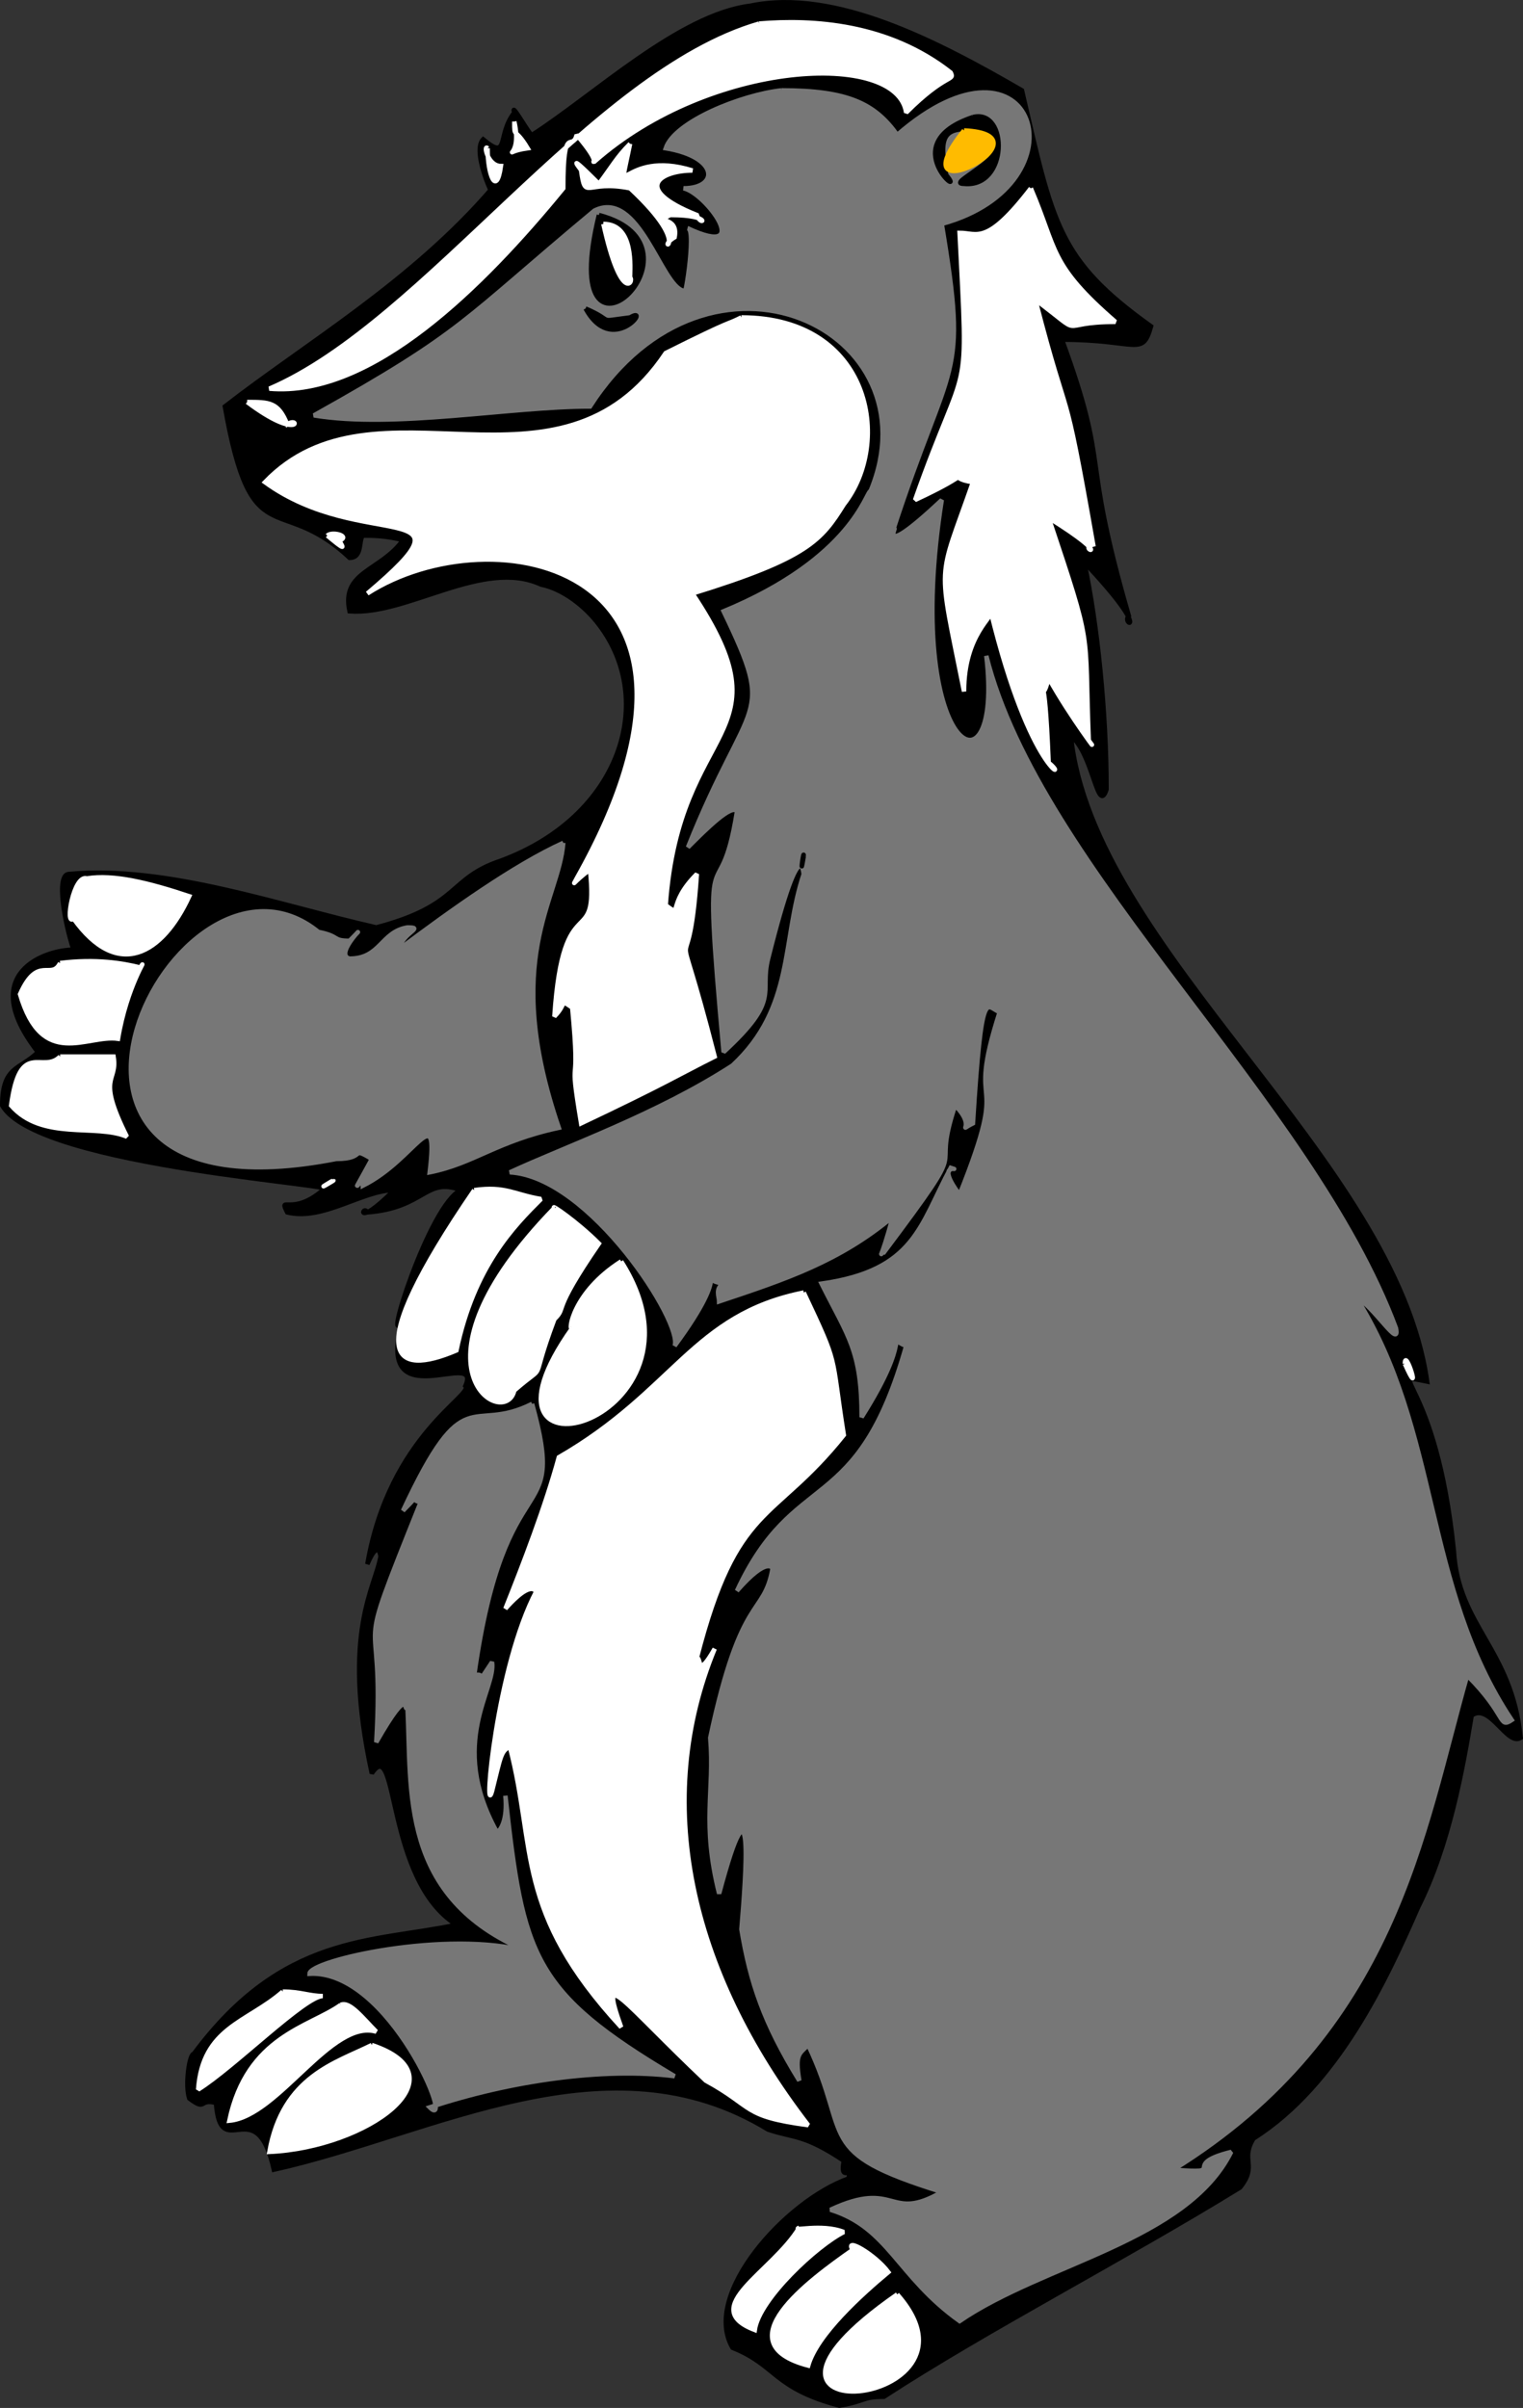
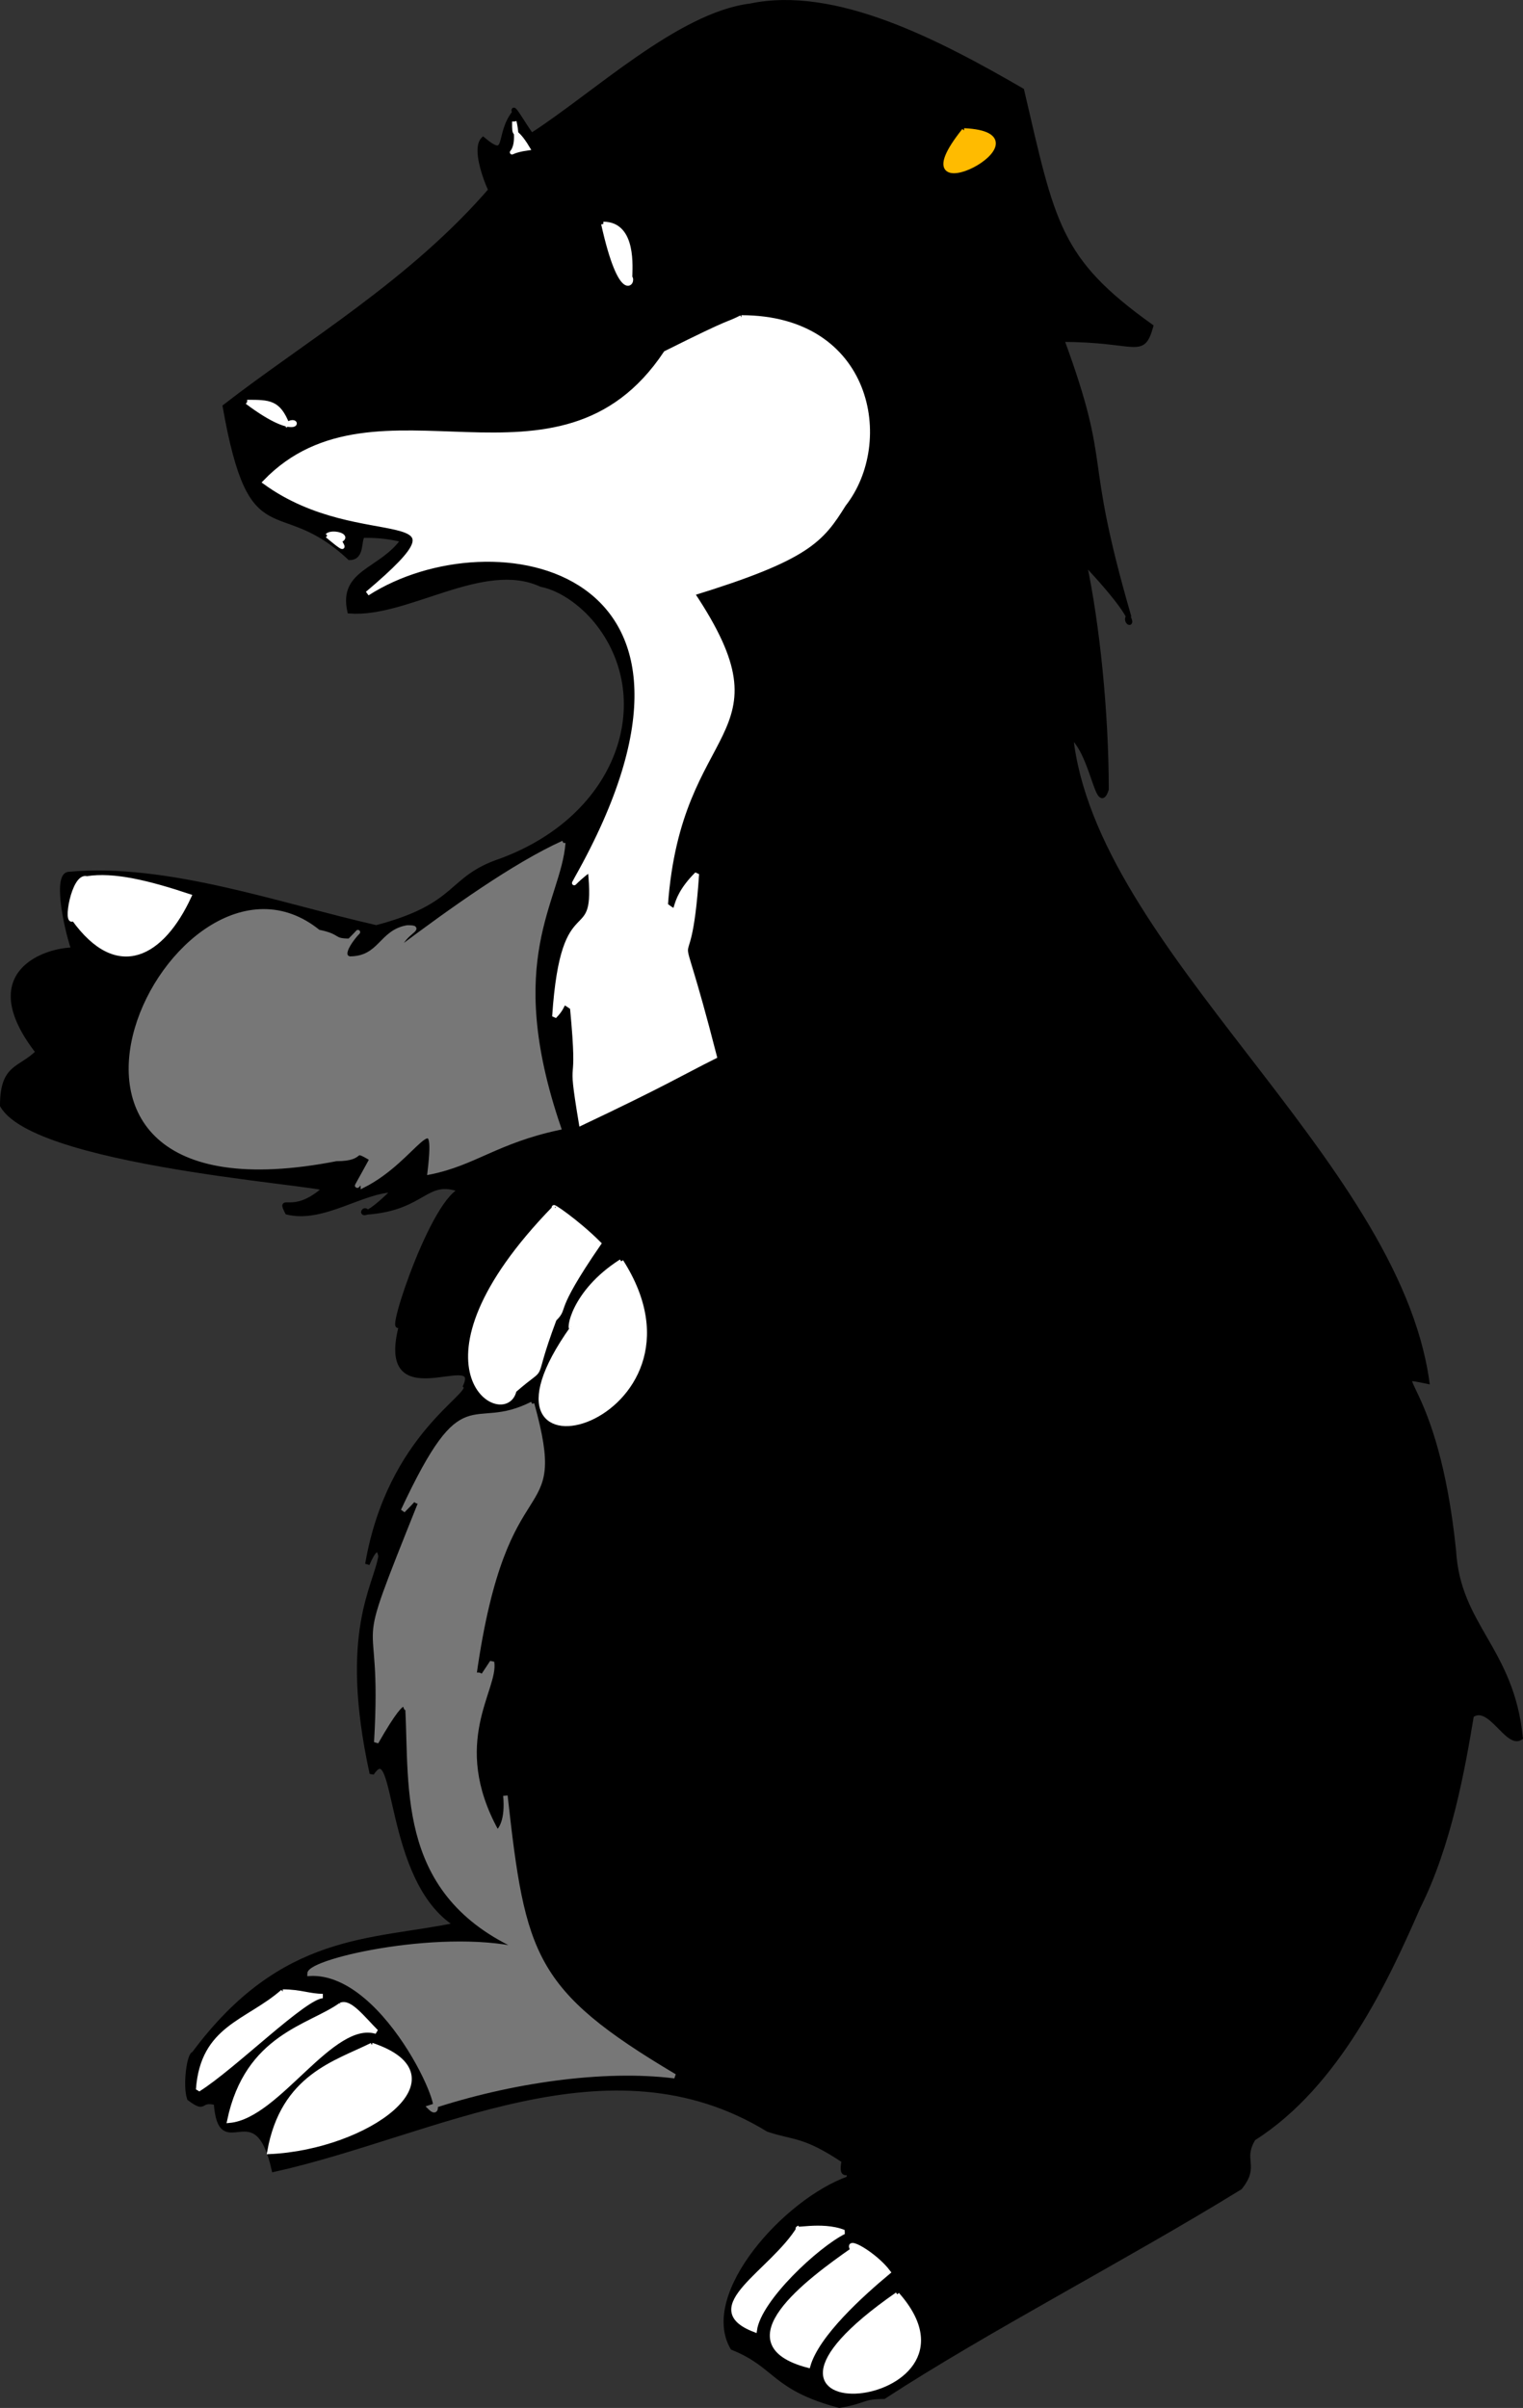
<svg xmlns="http://www.w3.org/2000/svg" width="342.027" height="540.803" version="1.2">
  <rect width="100%" height="100%" fill="#333333" stroke="none" />
  <g fill="none" stroke="#000" stroke-miterlimit="2" font-family="'Sans Serif'" font-size="12.5" font-weight="400">
    <path fill="#000" d="M168.5 1.292c19-4 42 8 61 19 7 30 8 38 29 53-2 7-3 3-20 3 11 30 4 24 15 62-2 2 6 5-10-12 3 14 5 34 5 51-2 6-3-8-8-12 5 48 73 95 80 145-10-2 2-1 6 38 1 17 13 22 15 42-3 2-7-8-11-5-2 12-5 29-12 43-7 16-18 40-37 52-3 5 1 6-3 11-26 16-57 32-80 47-5 0-4 1-10 2-15-4-14-9-24-13-7-12 12-33 26-38 1-3-2 1-1-4-9-6-11-5-17-7-36-22-75 1-111 9-4-18-12-1-13-15-4-1-2 2-6-1-1-3 0-10 1-10 20-27 40-25 59-29-16-10-13-43-19-34-7-32 1-42 2-49 0 2 0-5-3 2 5-29 24-38 22-40 4-9-21 8-14-15-5 9 6-26 13-29-8-3-8 4-21 5-1-2-3 4 6-5-7 0-16 7-24 5-2-4 1 1 8-5 9-1-64-5-72-19 0-9 4-8 8-12-14-18 2-23 8-23-2-6-4-17-1-17 22-2 47 7 69 12 19-5 16-11 28-15 27-10 35-36 22-53-3-4-8-8-13-9-13-6-30 7-43 6-2-9 7-9 12-16-4-1-7-1-9-1-1 1 0 5-3 5-16-15-22 0-28-34 18-14 42-28 60-49 2 6-5-8-2-11 6 5 3-1 7-6-1-3 4 6 4 5 14-9 33-27 49-29" vector-effect="non-scaling-stroke" />
-     <path fill="#fff" stroke="#fff" d="M170.5 5.292c12-1 29 0 43 11 1 2-1 0-10 9-2-14-44-12-70 11-1 0 2 1-4-6-1 4-3-3-3 12-18 22-43 47-66 45 35-15 72-71 110-82" vector-effect="non-scaling-stroke" />
-     <path fill="#777" stroke="#777" d="M175.5 20.292c15 0 21 3 26 10 31-27 43 11 10 20 6 36 2 29-11 69 2-3-5 8 11-7-9 57 14 69 10 35 12 48 73 100 92 151 1 5-5-5-9-7 19 30 15 65 35 95-3 2-1-1-10-10-10 35-16 80-66 111 13 1 1-1 13-4-10 20-42 25-61 38-14-10-16-21-29-25 15-7 13 3 25-4-29-9-20-12-30-33-2 2-3 2-2 8-8-13-11-22-13-34 1-12 3-38-5-8-4-16-1-23-2-35 7-33 12-27 14-38 0 0-1-3-8 5 13-28 27-16 38-55-5-2 2-3-10 16 0-15-3-18-9-30 21-3 22-13 29-26 3 1-4-2 2 6 12-30 1-16 9-41-3-1-4-7-6 25-4 2 1 1-4-4-6 18 5 5-16 33-1 0-1 3 2-8-12 10-24 14-39 19 0-1-1-3 1-4-7-1 3-5-11 14 2-5-19-38-37-39 13-6 33-13 50-24 14-13 11-28 16-43 0 2 0-13-8 19-2 8 3 9-10 21-5-55-1-29 3-54-1-2-7 4-11 8 14-35 20-28 8-53 29-12 32-27 33-27 15-36-36-61-63-19-18 0-44 5-62 2 34-19 33-21 63-46 10-5 15 17 20 18 0 5 3-14 1-14 15 7 4-8-1-9 8 0 8-7-4-9 2-6 17-12 26-13" vector-effect="non-scaling-stroke" />
    <path fill="#000" d="M218.5 26.292c8-2 8 16-2 15-5 0 14-7 5-12-9-1-11 0-9 10 5 6-12-7 6-13" vector-effect="non-scaling-stroke" />
    <path fill="#fff" stroke="#fff" d="M115.5 27.292c0 4 0 1 3 6-7 1-1 3-3-6" vector-effect="non-scaling-stroke" />
    <path fill="#fb0" stroke="#fb0" d="M216.5 29.292c21 1-16 20 0 0" vector-effect="non-scaling-stroke" />
-     <path fill="#fff" stroke="#fff" d="M141.5 32.292c-3 15-2 1 14 6-7 0-14 4 1 10 1 3 4 0-6 0-4 2 2 0 1 5-5 3 5 3-10-11-10-2-10 3-11-4 1 1-5-6 4 3 3-4 4-6 7-9m-32 1c-1-1 0 4 3 4-1 7-3 2-3-4m122 9c6 14 4 17 19 30-14 0-6 4-18-5 8 31 6 15 13 55-4 1 6 4-10-6 10 30 8 24 9 50 3 4-4-5-9-14-2 8-1-6 0 19 5 4-4 3-13-34 1 1-6 5-6 18-6-30-6-24 2-47-7-1 2-3-13 4 12-34 12-20 10-60 4 0 6 3 16-10" vector-effect="non-scaling-stroke" />
    <path fill="#000" d="M134.5 48.292c27 7-10 41 0 0" vector-effect="non-scaling-stroke" />
    <path fill="#fff" stroke="#fff" d="M135.5 50.292c7 0 6 10 6 12 1 1-2 6-6-12" vector-effect="non-scaling-stroke" />
    <path fill="#000" d="M131.5 69.292c7 3 2 3 10 2 5-3-4 9-10-2" vector-effect="non-scaling-stroke" />
    <path fill="#fff" stroke="#fff" d="M166.5 71.292c29 0 34 28 23 42-5 8-8 12-34 20 22 33-3 28-6 70 4 3 0 0 7-7-2 30-6 2 4 41-8 4-11 6-30 15-3-18 0-5-2-26-3-2-1-1-4 2 2-30 10-14 8-33-4 3-4 4-3 2 40-71-19-82-47-64 26-22-1-9-23-25 25-26 66 7 90-29 16-8 13-6 17-8m-111 19c5 0 7 0 9 5 3-2 3 4-9-5" vector-effect="non-scaling-stroke" />
    <path fill="#fff" stroke="#fff" d="M73.5 120.292c1-1 5 0 3 1-1 0 3 4-3-1" vector-effect="non-scaling-stroke" />
    <path fill="#777" stroke="#777" d="M126.5 189.292c-1 13-14 26-1 64-14 3-19 8-29 10 2-17-3-3-15 3 0-3-4 5 2-6-5-3-1 0-8 0-82 16-36-77-4-51 5 1 3 2 7 2 6-6-4 3 0 4 7 0 7-6 13-7 4 0-1 1-2 5 12-9 26-19 37-24" vector-effect="non-scaling-stroke" />
    <path fill="#000" d="M180.5 192.292c0-2-1 6 0 0" vector-effect="non-scaling-stroke" />
    <path fill="#fff" stroke="#fff" d="M19.5 197.292c6-1 14 1 23 4-6 13-16 19-26 5-2 2 0-10 3-9" vector-effect="non-scaling-stroke" />
-     <path fill="#fff" stroke="#fff" d="M13.5 216.292c8-1 14 0 18 1 2-3-3 4-5 16-7-1-17 7-22-10 4-9 7-3 9-7m0 21h12c1 6-4 4 3 18-7-3-19 1-26-7 2-15 7-7 11-11m61 28c2-1-5 3 0 0m32 2c7-1 9 1 15 2-6 6-15 15-19 34-14 6-22 2 4-36" vector-effect="non-scaling-stroke" />
    <path fill="#fff" stroke="#fff" d="M124.5 271.292c-1-1 5 3 10 8-11 16-7 14-10 17-6 16-1 9-9 16-2 9-26-5 9-41" vector-effect="non-scaling-stroke" />
    <path fill="#fff" stroke="#fff" d="M139.5 283.292c23 36-38 53-11 15-1 1 0-8 11-15" vector-effect="non-scaling-stroke" />
-     <path fill="#fff" stroke="#fff" d="M180.5 290.292c8 17 6 13 9 32-16 20-24 15-33 50 1 0 0 5 4-2-14 34-6 72 21 107-15-2-12-4-23-10-19-18-24-26-19-12-24-26-19-40-25-63-2 1-2 2-4 10-2 7 1-28 10-45 0 3 1-5-7 4 4-10 9-23 12-34 26-15 30-32 55-37m135 16c0-4 4 9 0 0" vector-effect="non-scaling-stroke" />
    <path fill="#777" stroke="#777" d="M119.5 315.292c8 29-6 11-13 61 3-1 0 3 4-3 1 6-10 18 1 38-4 1 3 3 2-8 4 36 6 44 38 63-16-2-37 1-55 7 6 6-9-31-27-30 0-3 31-10 49-5-29-12-26-36-27-55-1 2 1-6-7 8 2-34-6-14 10-54-3 0 1-3-4 2 14-30 15-17 29-24" vector-effect="non-scaling-stroke" />
    <path fill="#fff" stroke="#fff" d="M63.5 447.292c4 0 6 1 9 1-4 0-20 16-28 21 1-14 11-15 19-22m13 3c2-1 5 3 8 6-10-3-22 19-33 20 4-19 18-21 25-26" vector-effect="non-scaling-stroke" />
    <path fill="#fff" stroke="#fff" d="M83.5 459.292c21 7-1 23-23 24 3-17 15-20 23-24m96 41c-2 1 5-1 10 1-6 3-19 15-20 22-13-5 4-13 10-23" vector-effect="non-scaling-stroke" />
    <path fill="#fff" stroke="#fff" d="M191.5 505.292c-2-3 5 1 8 5-6 5-16 14-18 21-19-5 0-19 10-26" vector-effect="non-scaling-stroke" />
    <path fill="#fff" stroke="#fff" d="M201.5 515.292c23 26-46 32 0 0" vector-effect="non-scaling-stroke" />
  </g>
</svg>